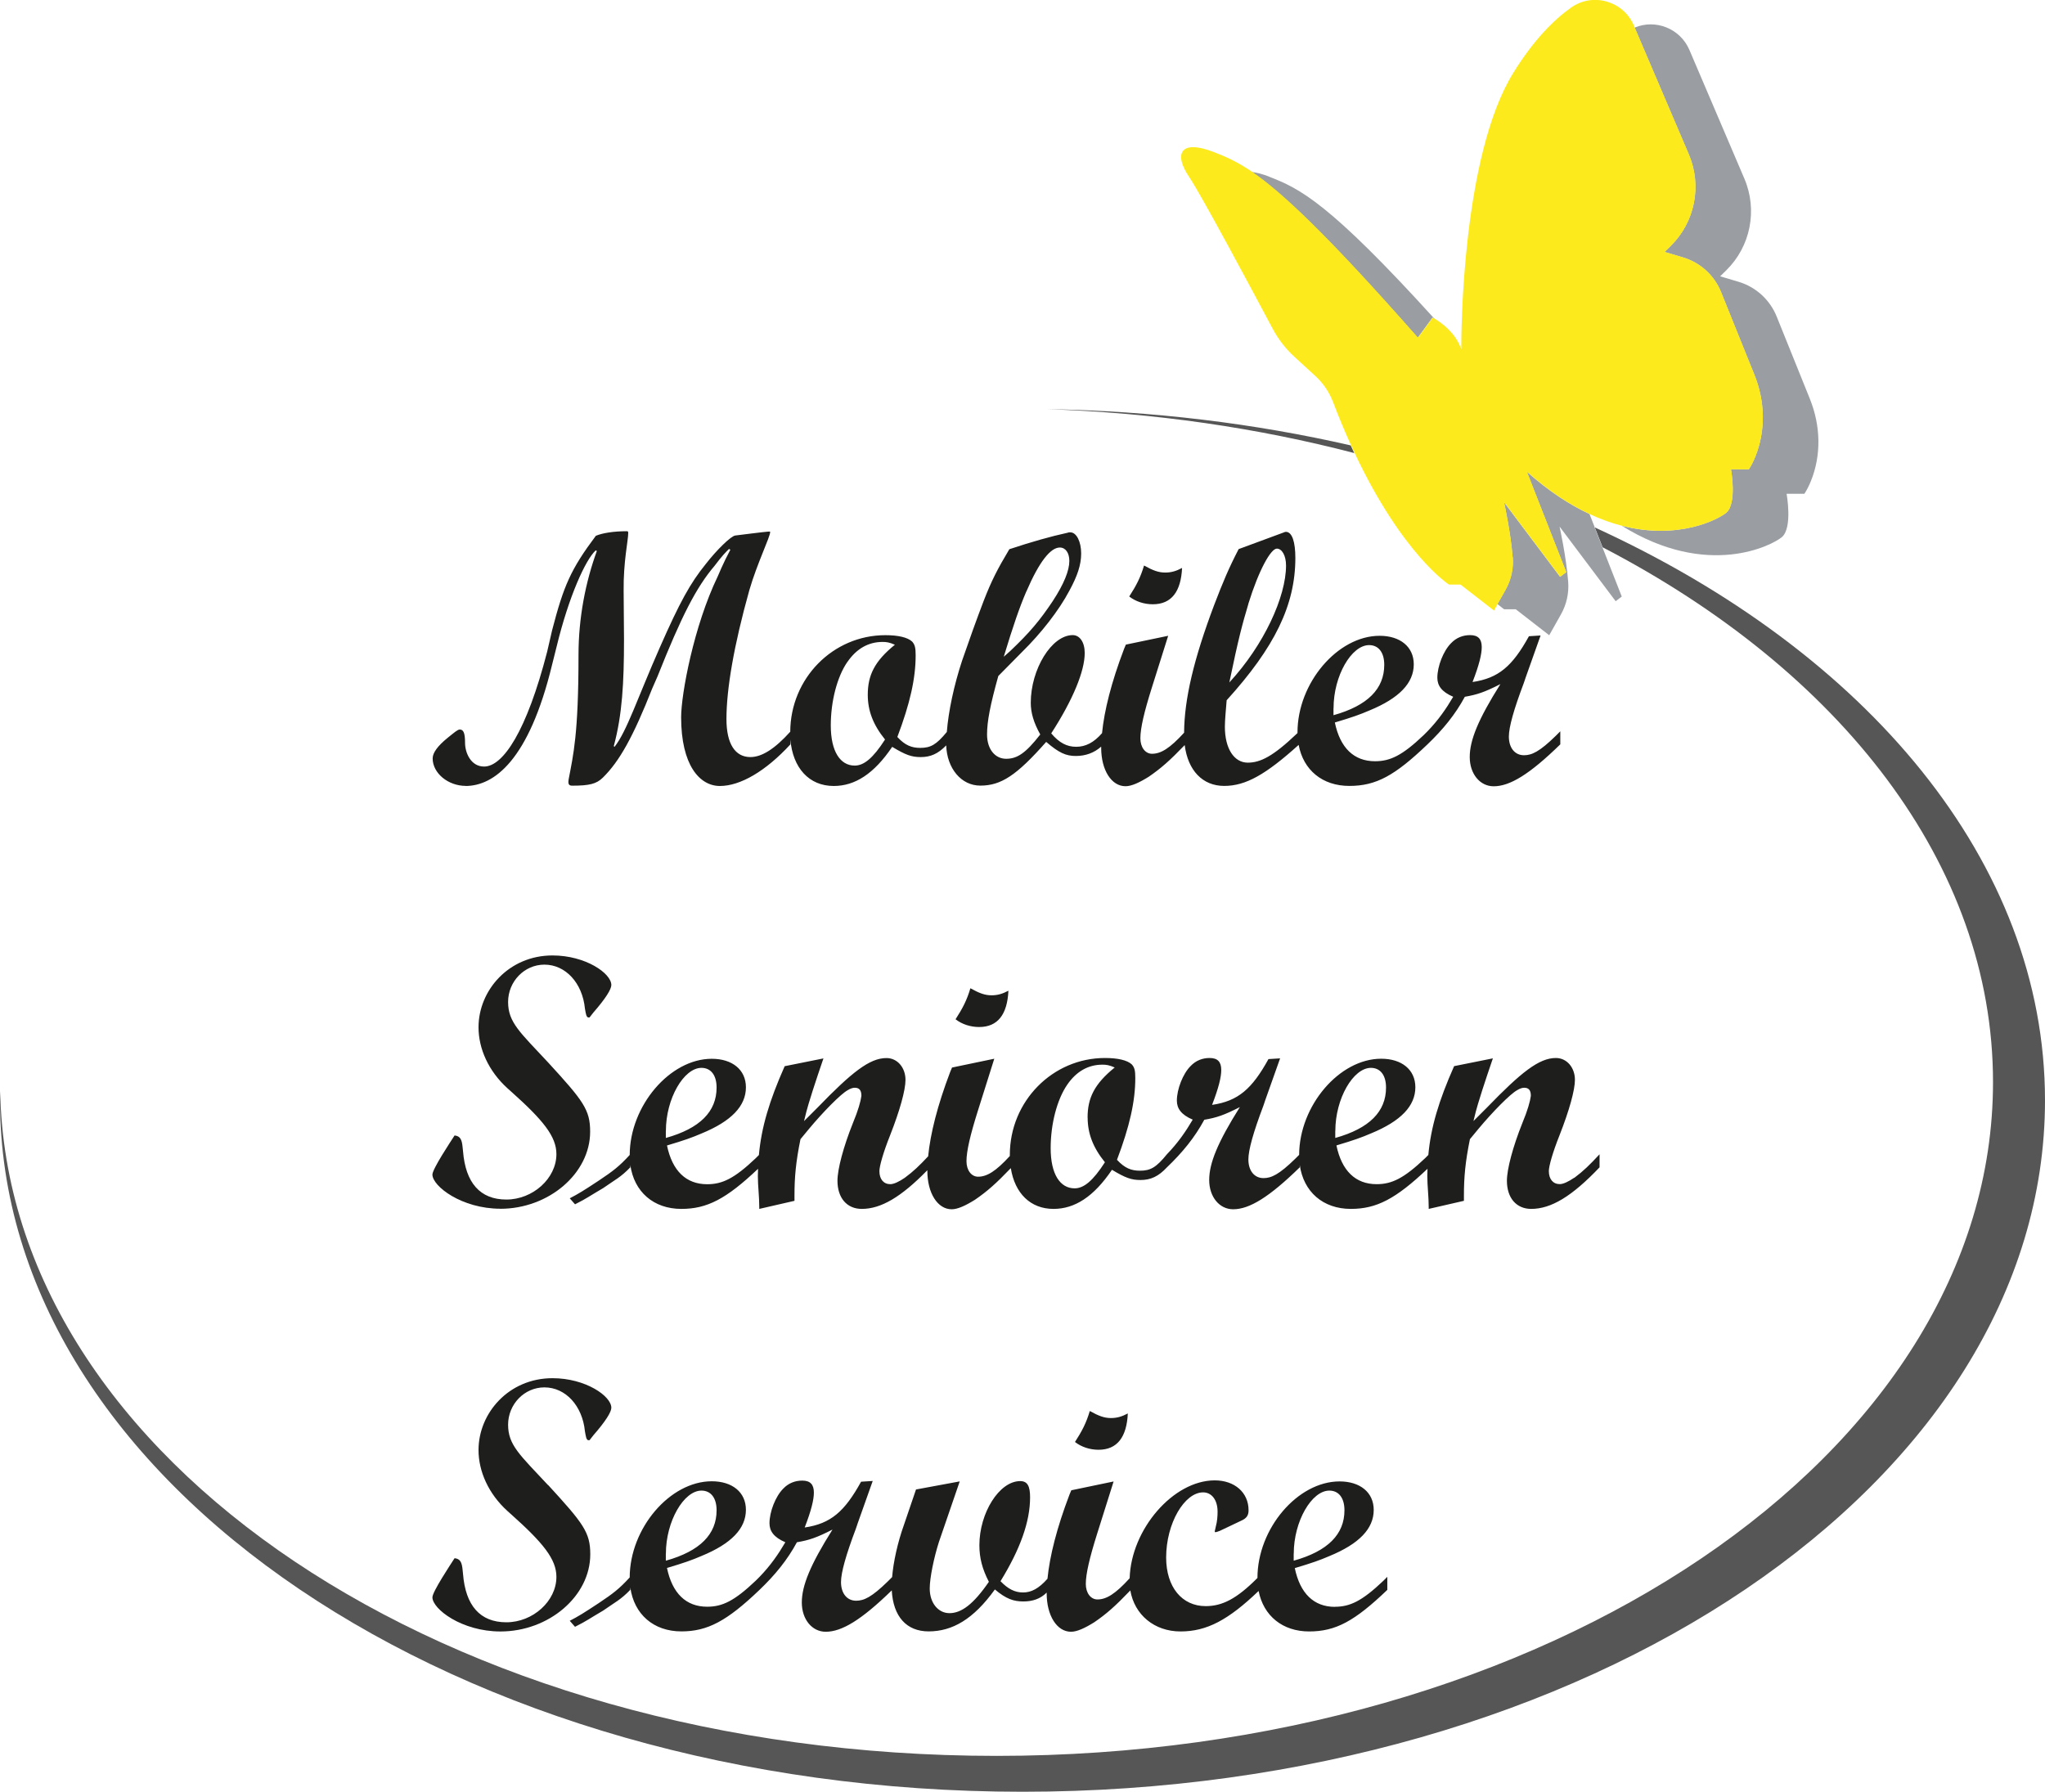
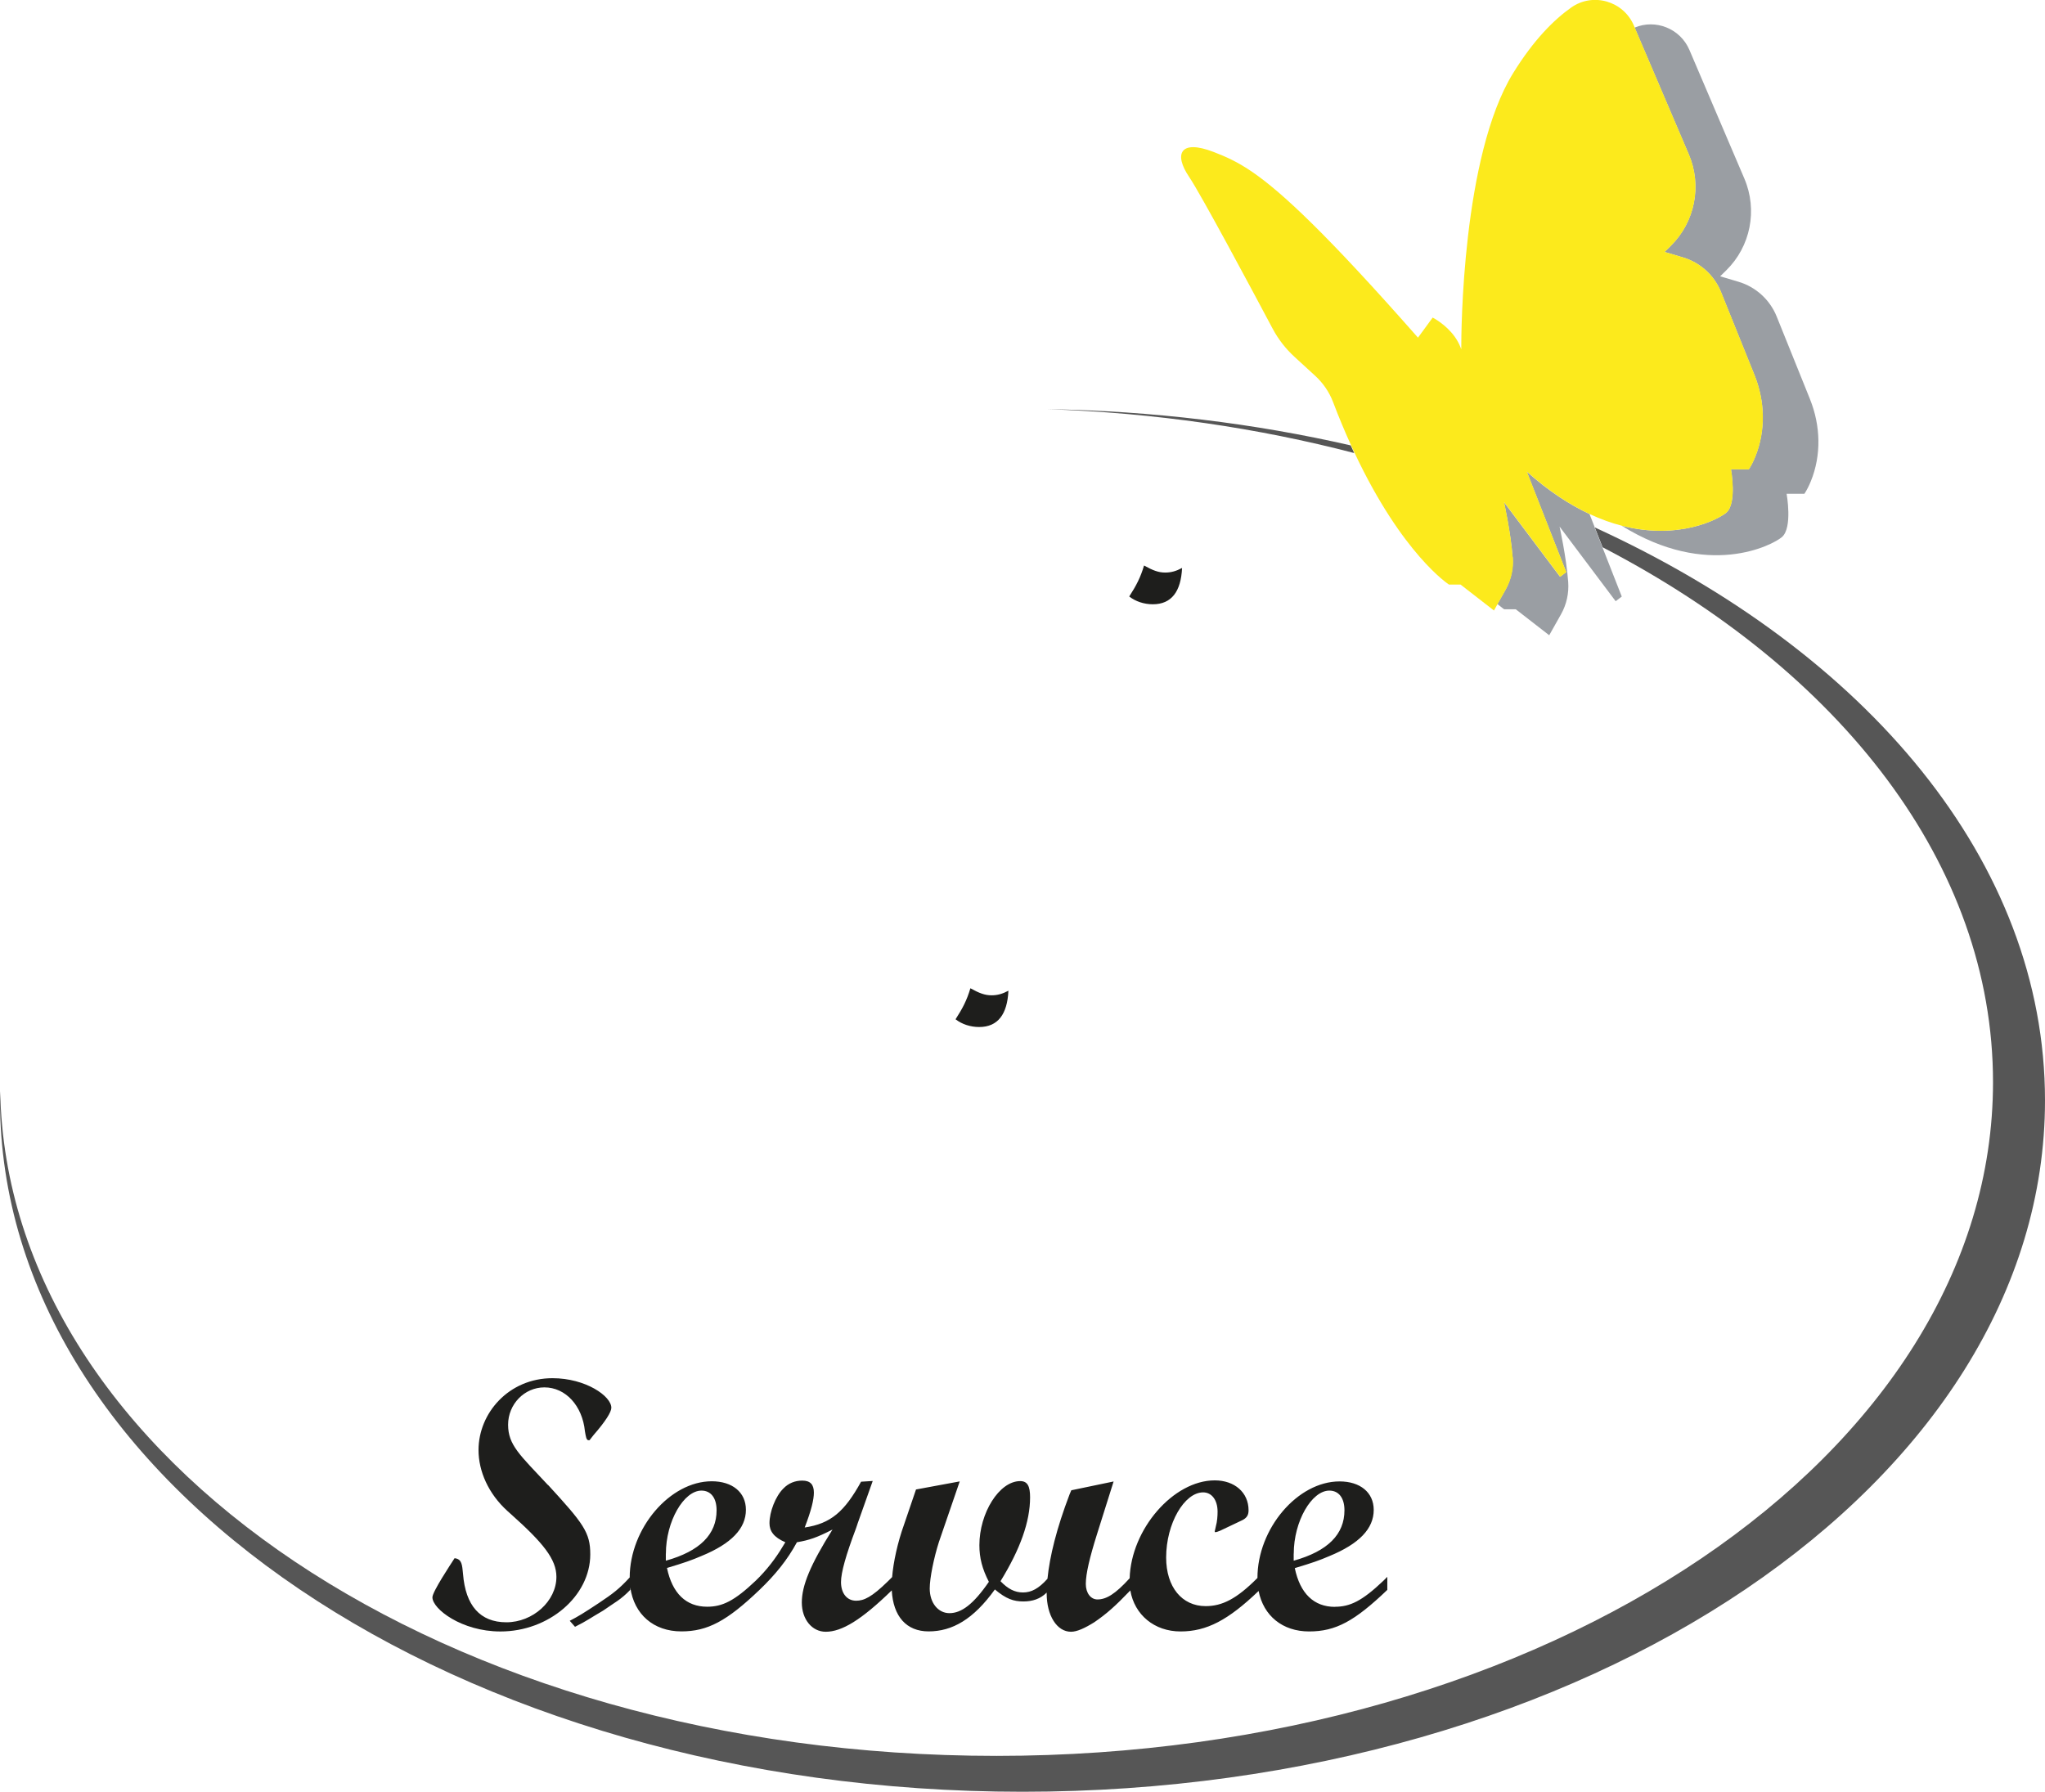
<svg xmlns="http://www.w3.org/2000/svg" id="_Шар_2" data-name="Шар 2" viewBox="0 0 333.98 292.65">
  <g>
    <path d="M260.45,86.14l1.28,3.25c38.76,20.12,63.76,51.76,63.76,87.36,0,60.78-72.86,110.05-162.74,110.05S1.21,238.33.03,178.24c0,.5-.03.99-.03,1.49,0,62.37,74.76,112.93,166.99,112.93s166.99-50.56,166.99-112.93c0-38.95-29.17-73.29-73.53-93.58Z" style="fill: #565656; stroke-width: 0px;" />
    <path d="M220.59,72.75c-15.63-3.58-32.29-5.64-49.6-5.92,17.61.59,34.48,3.08,50.18,7.17-.19-.41-.38-.83-.58-1.25Z" style="fill: #565656; stroke-width: 0px;" />
  </g>
  <g>
    <path d="M295.61,65.22l-5.45-13.52c-1.11-2.75-3.41-4.84-6.24-5.68l-2.99-.89,1-.98c3.97-3.9,5.14-9.84,2.96-14.96l-8.98-21.03c-1.51-3.54-5.57-5.08-8.95-3.65l8.84,20.7c2.19,5.12,1.01,11.06-2.96,14.96l-1,.98,2.99.89c2.84.84,5.14,2.93,6.24,5.68l5.45,13.52c1.73,4.28,1.87,9.09.13,13.37-.3.74-.65,1.44-1.05,2.05h-2.91s1.01,5.56-.76,7.07c-1.19,1.02-7.72,4.55-17.08,2.14,14.07,8.75,24.63,3.17,26.17,1.85,1.77-1.52.76-7.07.76-7.07h2.91c.4-.61.75-1.31,1.05-2.05,1.74-4.27,1.59-9.09-.13-13.37Z" style="fill: #9a9ea3; stroke-width: 0px;" />
-     <path d="M238.48,56.73c.04.11.09.22.13.34,0,0,0-.08,0-.19-.04-.05-.09-.1-.13-.15Z" style="fill: #9a9ea3; stroke-width: 0px;" />
+     <path d="M238.48,56.73Z" style="fill: #9a9ea3; stroke-width: 0px;" />
    <path d="M260.45,86.14l-.86-2.18c-3.21-1.5-6.65-3.71-10.25-6.93l6.44,16.42-1,.76-9.16-12.19s1.1,4.93,1.41,9.03c.14,1.85-.27,3.69-1.18,5.31l-1.3,2.3c.71.59,1.11.86,1.11.86h1.89l5.46,4.24,1.92-3.41c.91-1.61,1.32-3.46,1.18-5.31-.31-4.09-1.41-9.03-1.41-9.03l9.16,12.19,1-.76-3.16-8.05-1.28-3.25Z" style="fill: #9a9ea3; stroke-width: 0px;" />
-     <path d="M207.28,28.85c-1.13-.44-2.07-.67-2.83-.75,4.88,3.34,12.22,10.2,27.08,27.08l2.4-3.28s.16.08.4.23c-17.29-19.05-22.06-21.34-27.06-23.27Z" style="fill: #9a9ea3; stroke-width: 0px;" />
  </g>
  <g>
-     <path d="M76.01,128.38c4.66,0,10.36-4.14,14.15-19.79l.75-2.99c1.96-8.11,4.72-14.21,6.39-15.71l.17.12c-1.84,5.06-2.99,10.88-2.99,16.97,0,13-.86,16.34-1.61,20.31-.12.75,0,1.04.58,1.04,2.82,0,3.97-.29,5.01-1.32,2.7-2.65,4.95-6.67,8.06-14.56l.86-1.96c3.91-9.84,6.33-14.56,9.32-18.07,1.21-1.61,1.78-2.19,2.42-2.82-.12.17.17.17.17.17-1.15,2.13-2.07,4.37-2.07,4.37-3.91,8.11-5.98,19.22-5.98,23.02,0,7.77,2.99,11.22,6.33,11.22s7.48-2.42,11.51-6.79v-.79c.4,4.64,3.05,7.58,7.08,7.58,3.45,0,6.56-1.96,9.55-6.39,2.19,1.32,3.16,1.67,4.66,1.67,1.6,0,2.84-.54,4.16-1.91.13,3.75,2.44,6.57,5.57,6.57,3.4,0,5.93-1.67,10.76-7.14,2.07,1.78,3.22,2.3,4.83,2.3s3-.51,4.15-1.53c0,.07,0,.14,0,.2,0,3.62,1.67,6.27,3.97,6.27.98,0,2.24-.58,3.8-1.55,1.98-1.36,3.41-2.61,5.87-5.17.52,4.13,2.91,6.67,6.45,6.67s6.81-1.88,12.16-6.7c.77,4.12,3.89,6.7,8.27,6.7s7.42-1.67,12.77-6.79h0c2.53-2.42,4.55-4.89,6.1-7.77,2.01-.35,3.22-.75,5.81-2.07-3.62,5.75-5.01,9.15-5.01,11.91s1.67,4.78,3.91,4.78c2.65,0,5.87-1.96,10.88-6.85v-2.13c-.23.23-.46.46-.75.75-2.65,2.59-3.91,3.16-5.18,3.16-1.5,0-2.47-1.21-2.47-3.05,0-1.55.81-4.43,2.42-8.69.17-.46.23-.69.29-.86l2.47-6.96-1.9.12c-2.7,4.89-4.95,6.85-9.21,7.48,1.09-2.82,1.5-4.55,1.5-5.7,0-1.32-.58-1.96-1.9-1.96-1.15,0-2.24.4-3.11,1.32-1.27,1.27-2.24,3.8-2.24,5.64,0,1.27.69,2.3,2.59,3.11-1.15,1.96-2.42,3.8-4.2,5.64h0s-.63.63-.63.63c-3.51,3.34-5.47,4.26-7.94,4.26-3.45,0-5.7-2.19-6.56-6.33,2.88-.86,4.03-1.27,5.64-1.96,4.89-2.01,7.25-4.49,7.25-7.54,0-2.88-2.24-4.66-5.58-4.66-6.85,0-13.41,7.71-13.41,15.77,0,.04,0,.07,0,.11l-.12.12c-3.86,3.68-5.93,4.72-8,4.72-2.24,0-3.74-2.3-3.74-5.87,0-1.09.17-2.76.29-4.32,7.83-8.63,11.22-15.54,11.22-23.25,0-2.59-.52-4.26-1.55-4.26-.12,0-.29.06-.4.12l-7.31,2.7c-1.61,3.11-2.53,5.29-4.03,9.21-3.29,8.75-4.84,15.25-4.88,20.78-2.34,2.56-3.79,3.44-5.24,3.44-1.09,0-1.9-1.04-1.9-2.53,0-1.67.63-4.32,1.84-8.17l2.7-8.57-6.91,1.44-.29.69c-2.1,5.52-3.24,10.11-3.6,13.77-1.35,1.56-2.71,2.23-4.22,2.23s-2.76-.63-4.08-2.19c3.57-5.52,5.47-10.19,5.47-13.12,0-1.78-.81-2.93-1.96-2.93-3.45,0-6.85,5.58-6.85,11.05,0,1.61.46,3.22,1.55,5.18-2.42,3.11-3.8,3.97-5.58,3.97s-3.11-1.55-3.11-3.97c0-2.13.52-4.83,1.84-9.55l3.86-3.91c3.11-3.05,6.04-6.79,7.77-10.07,1.27-2.36,1.9-4.14,1.9-6.04s-.75-3.45-1.78-3.45c-.12,0-.29,0-.4.06-2.88.63-5.93,1.5-9.55,2.7-1.96,3.28-2.93,5.18-4.2,8.46-1.21,3.17-2.36,6.39-3.51,9.72-1.35,4.09-2.24,8.33-2.5,11.67-1.72,2.09-2.65,2.6-4.34,2.6-1.38,0-2.47-.4-3.74-1.78,2.07-5.47,2.99-9.55,2.99-13.35,0-1.21-.12-1.73-.58-2.24-.75-.69-2.3-1.04-4.37-1.04-8.55,0-15.5,7.05-15.53,15.77-2.51,2.78-4.62,4.14-6.51,4.14-2.47,0-3.91-2.13-3.91-6.21,0-4.89,1.21-12.03,3.74-21.06,1.27-4.37,3.4-8.69,3.4-9.49,0-.12-.17-.06-.4-.06-.29,0-5.29.63-5.29.63-.69.06-3.05,2.36-4.83,4.66-2.53,3.11-4.26,6.27-7.48,13.58-3.68,8.34-5.41,13.75-7.42,16.28l-.12-.12c1.38-5.12,1.67-10.3,1.67-17.49,0-1.44-.06-7.83-.06-7.83-.06-4.78.75-8.29.75-9.49,0-.23-.06-.29-.23-.29-2.13,0-3.97.29-5.06.75-4.09,5.47-5.24,8.11-7.14,15.42l-.81,3.51c-3.34,12.95-7.19,18.76-10.3,18.76-2.19,0-3.11-2.3-3.11-3.86s-.23-2.19-.86-2.19c-.35,0-.86.46-2.01,1.38-1.61,1.32-2.42,2.42-2.42,3.34,0,2.42,2.53,4.49,5.41,4.49ZM217.79,115.67c0-5.29,2.93-10.3,5.81-10.3,1.5,0,2.47,1.15,2.47,3.22,0,3.91-2.7,6.67-8.29,8.23v-1.15ZM203.87,98.64c1.73-5.58,3.68-9.03,4.66-9.03.81,0,1.5,1.09,1.5,2.76,0,5.12-3.62,13-9.26,19.1,1.5-7.25,2.13-9.55,3.11-12.83ZM167.62,96.62c2.13-4.95,3.97-7.19,5.47-7.19.92,0,1.55.86,1.55,2.19,0,1.55-.86,3.74-2.71,6.56-2.07,3.11-3.74,5.12-6.96,8.17l-1.04.92c1.55-5.12,2.59-8.11,3.68-10.65ZM138.39,108.13c1.5-2.19,3.45-3.28,5.75-3.28.63,0,1.09.06,2.01.46-3.34,2.7-4.43,5.01-4.43,8.17,0,2.59.86,4.89,2.82,7.31-1.96,3.05-3.45,4.26-4.95,4.26-2.36,0-3.91-2.3-3.91-6.56,0-3.97,1.04-7.94,2.7-10.36Z" style="fill: #1e1e1c; stroke-width: 0px;" />
    <path d="M193.05,92.77c-.98.52-1.78.75-2.76.75-1.09,0-2.01-.35-3.45-1.15-.58,1.96-1.27,3.28-2.42,5.06,1.04.81,2.42,1.27,3.85,1.27,3.05,0,4.6-2.07,4.78-5.93Z" style="fill: #1e1e1c; stroke-width: 0px;" />
-     <path d="M81.71,197.44c7.88,0,14.67-5.75,14.67-12.6,0-3.57-1.09-5.01-6.9-11.34-4.55-4.89-6.5-6.5-6.5-9.84s2.65-6.1,5.93-6.1c3.45,0,6.21,2.99,6.62,7.19.17.98.23,1.32.52,1.44h.23l.63-.81c2.01-2.3,2.93-3.8,2.93-4.49,0-1.9-4.2-4.83-9.61-4.83-7.14,0-12.08,5.7-12.08,11.74,0,3.45,1.61,7.13,4.72,9.95l.58.52c5.29,4.72,7.42,7.37,7.42,10.24,0,3.97-3.85,7.42-8.17,7.42s-6.67-2.76-7.08-7.88l-.06-.58c-.12-1.38-.4-1.9-1.32-2.01-.63.98-3.62,5.47-3.62,6.39,0,1.9,4.78,5.58,11.11,5.58Z" style="fill: #1e1e1c; stroke-width: 0px;" />
    <path d="M156.05,166.48c1.04.81,2.42,1.27,3.86,1.27,3.05,0,4.6-2.07,4.78-5.93-.98.52-1.78.75-2.76.75-1.09,0-2.01-.35-3.45-1.15-.58,1.96-1.27,3.28-2.42,5.06Z" style="fill: #1e1e1c; stroke-width: 0px;" />
-     <path d="M257.09,192.37c-.92.63-1.78,1.04-2.36,1.04-1.09,0-1.78-.81-1.78-2.13,0-.81.63-3.05,1.73-5.81,1.61-4.09,2.53-7.42,2.53-9.09,0-2.01-1.32-3.57-3.11-3.57-2.76,0-5.7,2.36-11.22,8.06l-2.24,2.24c.58-2.47.92-3.34,1.44-5.06.58-1.73,1.04-3.22,1.73-5.18l-6.33,1.27c-2.53,5.71-3.8,9.99-4.21,14.51l-.51.51c-3.51,3.34-5.47,4.26-7.94,4.26-3.45,0-5.7-2.19-6.56-6.33,2.88-.86,4.03-1.27,5.64-1.96,4.89-2.01,7.25-4.49,7.25-7.54,0-2.88-2.24-4.66-5.58-4.66-6.83,0-13.37,7.67-13.4,15.7-.2.19-.39.39-.64.64-2.65,2.59-3.91,3.16-5.18,3.16-1.5,0-2.47-1.21-2.47-3.05,0-1.55.81-4.43,2.42-8.69.17-.46.23-.69.29-.86l2.47-6.96-1.9.12c-2.7,4.89-4.95,6.85-9.21,7.48,1.09-2.82,1.5-4.55,1.5-5.7,0-1.32-.58-1.96-1.9-1.96-1.15,0-2.24.4-3.11,1.32-1.27,1.27-2.24,3.8-2.24,5.64,0,1.27.69,2.3,2.59,3.11-1.15,1.96-2.42,3.8-4.2,5.64-1.78,2.19-2.7,2.7-4.43,2.7-1.38,0-2.47-.4-3.74-1.78,2.07-5.47,2.99-9.55,2.99-13.35,0-1.21-.11-1.73-.58-2.24-.75-.69-2.3-1.04-4.37-1.04-8.57,0-15.54,7.08-15.54,15.82,0,.06,0,.12,0,.19-2.3,2.51-3.75,3.38-5.18,3.38-1.09,0-1.9-1.04-1.9-2.53,0-1.67.63-4.32,1.84-8.17l2.7-8.57-6.9,1.44-.29.69c-2.11,5.54-3.25,10.14-3.61,13.81-1.42,1.51-2.37,2.44-3.82,3.51-.92.63-1.78,1.04-2.36,1.04-1.09,0-1.78-.81-1.78-2.13,0-.81.63-3.05,1.73-5.81,1.61-4.09,2.53-7.42,2.53-9.09,0-2.01-1.32-3.57-3.11-3.57-2.76,0-5.7,2.36-11.22,8.06l-2.24,2.24c.58-2.47.92-3.34,1.44-5.06.58-1.73,1.04-3.22,1.73-5.18l-6.33,1.27c-2.53,5.71-3.8,9.99-4.21,14.51l-.51.51c-3.51,3.34-5.47,4.26-7.94,4.26-3.45,0-5.7-2.19-6.56-6.33,2.88-.86,4.03-1.27,5.64-1.96,4.89-2.01,7.25-4.49,7.25-7.54,0-2.88-2.24-4.66-5.58-4.66-6.83,0-13.38,7.68-13.4,15.71-1.71,1.86-2.7,2.62-5.07,4.2-2.53,1.67-3.28,2.13-4.72,2.88l.86.98c1.96-.98,2.42-1.38,4.6-2.65,1.96-1.38,2.82-1.73,4.43-3.39v-.39c.61,4.39,3.8,7.18,8.34,7.18,4.19,0,7.32-1.62,12.52-6.55-.01.4-.03.79-.03,1.2,0,1.61.23,3.28.23,5.06v.29l5.75-1.32v-.86c0-3.05.23-5.52.98-9.21l1.38-1.67c2.3-2.76,5.18-5.7,6.33-6.33.46-.29.86-.4,1.15-.4.69,0,1.09.34,1.09,1.32-.12.92-.52,2.36-1.38,4.43-1.55,3.86-2.53,7.54-2.53,9.44,0,2.82,1.55,4.6,3.97,4.6,3.11,0,6.39-1.89,10.71-6.32,0,.03,0,.07,0,.11,0,3.62,1.67,6.27,3.97,6.27.98,0,2.24-.58,3.8-1.55,1.98-1.36,3.41-2.61,5.86-5.17.65,4.11,3.21,6.66,6.97,6.66,3.45,0,6.56-1.96,9.55-6.39,2.19,1.32,3.16,1.67,4.66,1.67,1.67,0,2.93-.58,4.32-2.07,2.53-2.42,4.55-4.89,6.1-7.77,2.01-.34,3.22-.75,5.81-2.07-3.62,5.75-5.01,9.15-5.01,11.91s1.67,4.78,3.91,4.78c2.65,0,5.87-1.96,10.88-6.85v-.39c.61,4.39,3.8,7.18,8.34,7.18,4.19,0,7.32-1.62,12.52-6.55-.01.4-.03.79-.03,1.2,0,1.61.23,3.28.23,5.06v.29l5.75-1.32v-.86c0-3.05.23-5.52.98-9.21l1.38-1.67c2.3-2.76,5.18-5.7,6.33-6.33.46-.29.86-.4,1.15-.4.69,0,1.09.34,1.09,1.32-.12.92-.52,2.36-1.38,4.43-1.55,3.86-2.53,7.54-2.53,9.44,0,2.82,1.55,4.6,3.97,4.6,3.22,0,6.62-2.01,11.16-6.79v-2.13c-1.61,1.73-2.59,2.7-4.14,3.86ZM108.75,184.72c0-5.29,2.93-10.3,5.81-10.3,1.5,0,2.47,1.15,2.47,3.22,0,3.91-2.7,6.67-8.29,8.23v-1.15ZM177.63,182.53c0,2.59.86,4.89,2.82,7.31-1.96,3.05-3.45,4.26-4.95,4.26-2.36,0-3.91-2.3-3.91-6.56,0-3.97,1.04-7.94,2.7-10.36,1.5-2.19,3.45-3.28,5.75-3.28.63,0,1.09.06,2.01.46-3.34,2.7-4.43,5.01-4.43,8.17ZM218.08,184.72c0-5.29,2.93-10.3,5.81-10.3,1.5,0,2.47,1.15,2.47,3.22,0,3.91-2.7,6.67-8.29,8.23v-1.15Z" style="fill: #1e1e1c; stroke-width: 0px;" />
    <path d="M89.48,242.55c-4.55-4.89-6.5-6.5-6.5-9.84s2.65-6.1,5.93-6.1c3.45,0,6.21,2.99,6.62,7.19.17.98.23,1.32.52,1.44h.23l.63-.81c2.01-2.3,2.93-3.8,2.93-4.49,0-1.9-4.2-4.83-9.61-4.83-7.14,0-12.08,5.7-12.08,11.74,0,3.45,1.61,7.13,4.72,9.95l.58.52c5.29,4.72,7.42,7.37,7.42,10.24,0,3.97-3.85,7.42-8.17,7.42s-6.67-2.76-7.08-7.88l-.06-.58c-.12-1.38-.4-1.9-1.32-2.01-.63.98-3.62,5.47-3.62,6.39,0,1.9,4.78,5.58,11.11,5.58,7.88,0,14.67-5.75,14.67-12.6,0-3.57-1.09-5.01-6.9-11.34Z" style="fill: #1e1e1c; stroke-width: 0px;" />
-     <path d="M184.19,230.87c-.98.52-1.78.75-2.76.75-1.09,0-2.01-.35-3.45-1.15-.58,1.96-1.27,3.28-2.42,5.06,1.04.81,2.42,1.27,3.85,1.27,3.05,0,4.6-2.07,4.78-5.93Z" style="fill: #1e1e1c; stroke-width: 0px;" />
    <path d="M218.02,262.46c-3.45,0-5.7-2.19-6.56-6.33,2.88-.86,4.03-1.27,5.64-1.96,4.89-2.01,7.25-4.49,7.25-7.54,0-2.88-2.24-4.66-5.58-4.66-6.85,0-13.41,7.71-13.41,15.77,0,0,0,0,0,0-3.4,3.42-5.75,4.6-8.46,4.6-3.86,0-6.45-3.11-6.45-7.94,0-5.58,2.99-10.64,6.04-10.64,1.38,0,2.36,1.21,2.36,3.16,0,.69-.06,1.61-.29,2.42-.11.63-.29.92-.06.92.17,0,.46-.12.75-.23l3.39-1.61c.92-.4,1.27-.86,1.27-1.73,0-2.93-2.3-4.89-5.52-4.89-6.79,0-13.67,8.01-13.9,15.99-2.35,2.58-3.81,3.46-5.26,3.46-1.09,0-1.9-1.04-1.9-2.53,0-1.67.63-4.32,1.84-8.17l2.7-8.57-6.91,1.44-.29.69c-2.1,5.51-3.24,10.1-3.6,13.76-1.43,1.61-2.64,2.24-3.99,2.24s-2.47-.58-3.68-1.84c3.22-5.24,4.83-9.72,4.83-13.7,0-1.78-.4-2.65-1.61-2.65-3.45,0-6.67,5.24-6.67,10.47,0,2.07.46,3.86,1.55,5.98-2.53,3.68-4.49,5.12-6.44,5.12-1.84,0-3.22-1.67-3.22-4.03,0-1.73.69-5.06,1.5-7.59l3.4-9.9-7.14,1.32-1.96,5.75c-1.05,2.92-1.74,6.11-1.94,8.56-.22.21-.43.43-.7.7-2.65,2.59-3.91,3.16-5.18,3.16-1.5,0-2.47-1.21-2.47-3.05,0-1.55.81-4.43,2.42-8.69.17-.46.23-.69.29-.86l2.47-6.96-1.9.12c-2.7,4.89-4.95,6.85-9.21,7.48,1.09-2.82,1.5-4.55,1.5-5.7,0-1.32-.58-1.96-1.9-1.96-1.15,0-2.24.4-3.11,1.32-1.27,1.27-2.24,3.8-2.24,5.64,0,1.27.69,2.3,2.59,3.11-1.15,1.96-2.42,3.8-4.2,5.64l-.63.63c-3.51,3.34-5.47,4.26-7.94,4.26-3.45,0-5.7-2.19-6.56-6.33,2.88-.86,4.03-1.27,5.64-1.96,4.89-2.01,7.25-4.49,7.25-7.54,0-2.88-2.24-4.66-5.58-4.66-6.83,0-13.38,7.68-13.4,15.71-1.71,1.86-2.7,2.62-5.07,4.2-2.53,1.67-3.28,2.13-4.72,2.88l.86.98c1.96-.98,2.42-1.38,4.6-2.65,1.96-1.38,2.82-1.73,4.43-3.39v-.39c.61,4.39,3.8,7.18,8.34,7.18,4.26,0,7.42-1.67,12.77-6.79,2.53-2.42,4.55-4.89,6.1-7.77,2.01-.34,3.22-.75,5.81-2.07-3.62,5.75-5.01,9.15-5.01,11.91s1.67,4.78,3.91,4.78c2.63,0,5.83-1.94,10.78-6.76.23,4.24,2.38,6.7,6.02,6.7,3.85,0,7.31-1.96,10.82-6.85,1.84,1.55,3.05,1.96,4.66,1.96,1.47,0,2.77-.41,3.8-1.45,0,.04,0,.09,0,.13,0,3.62,1.67,6.27,3.97,6.27.98,0,2.24-.58,3.8-1.55,1.99-1.36,3.42-2.62,5.89-5.2.68,3.98,3.92,6.7,8.2,6.7s7.79-1.86,12.75-6.61c.8,4.06,3.91,6.61,8.25,6.61s7.42-1.67,12.77-6.79v-2.13l-.63.63c-3.51,3.34-5.47,4.26-7.94,4.26ZM108.75,253.77c0-5.29,2.93-10.3,5.81-10.3,1.5,0,2.47,1.15,2.47,3.22,0,3.91-2.7,6.67-8.29,8.23v-1.15ZM211.29,253.77c0-5.29,2.93-10.3,5.81-10.3,1.5,0,2.47,1.15,2.47,3.22,0,3.91-2.7,6.67-8.29,8.23v-1.15Z" style="fill: #1e1e1c; stroke-width: 0px;" />
  </g>
  <path d="M247.05,91.05c-.31-4.09-1.41-9.03-1.41-9.03l9.16,12.19,1-.76-6.44-16.42c3.6,3.21,7.04,5.43,10.25,6.93,1.84.86,3.59,1.48,5.26,1.91,9.36,2.41,15.89-1.12,17.08-2.14,1.77-1.52.76-7.07.76-7.07h2.91c.4-.61.75-1.31,1.05-2.05,1.74-4.27,1.59-9.09-.13-13.37l-5.45-13.52c-1.11-2.75-3.41-4.84-6.24-5.68l-2.99-.89,1-.98c3.97-3.9,5.14-9.84,2.96-14.96l-8.84-20.7-.14-.34c-1.71-4.01-6.69-5.45-10.24-2.94-2.81,1.99-6.13,5.28-9.49,10.73-8.33,13.53-8.47,42.4-8.46,44.9,0,.11,0,.19,0,.19-.04-.12-.09-.23-.13-.34-.98-2.51-3.22-4.06-4.14-4.61-.25-.15-.4-.23-.4-.23l-2.4,3.28c-14.86-16.88-22.21-23.74-27.08-27.08-2.52-1.72-4.37-2.5-6.27-3.24-5.56-2.15-6.52.38-4.04,4.04,1.97,2.91,10.28,18.47,13.63,24.77.93,1.76,2.16,3.34,3.63,4.68l3.37,3.09c1.27,1.17,2.26,2.62,2.88,4.23.97,2.56,1.96,4.91,2.94,7.07.19.42.38.84.58,1.25,7.83,16.65,15.42,21.52,15.42,21.52h1.89l5.46,4.24.62-1.11,1.3-2.3c.91-1.62,1.32-3.46,1.18-5.31Z" style="fill: #fcea1c; stroke-width: 0px;" />
</svg>